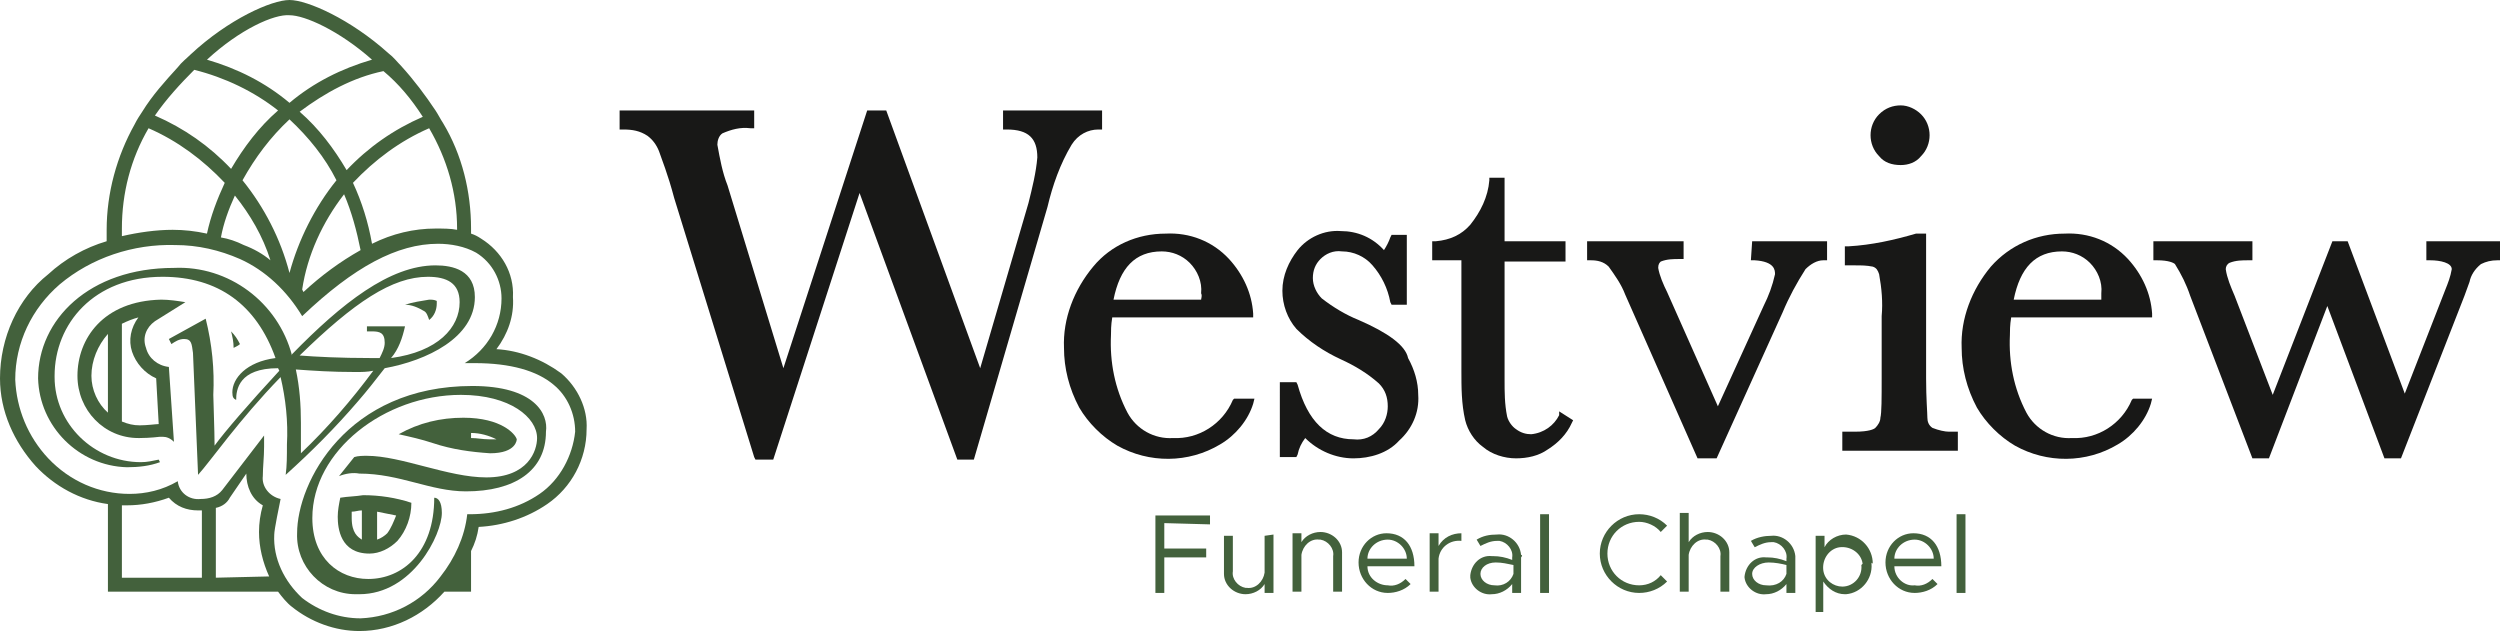
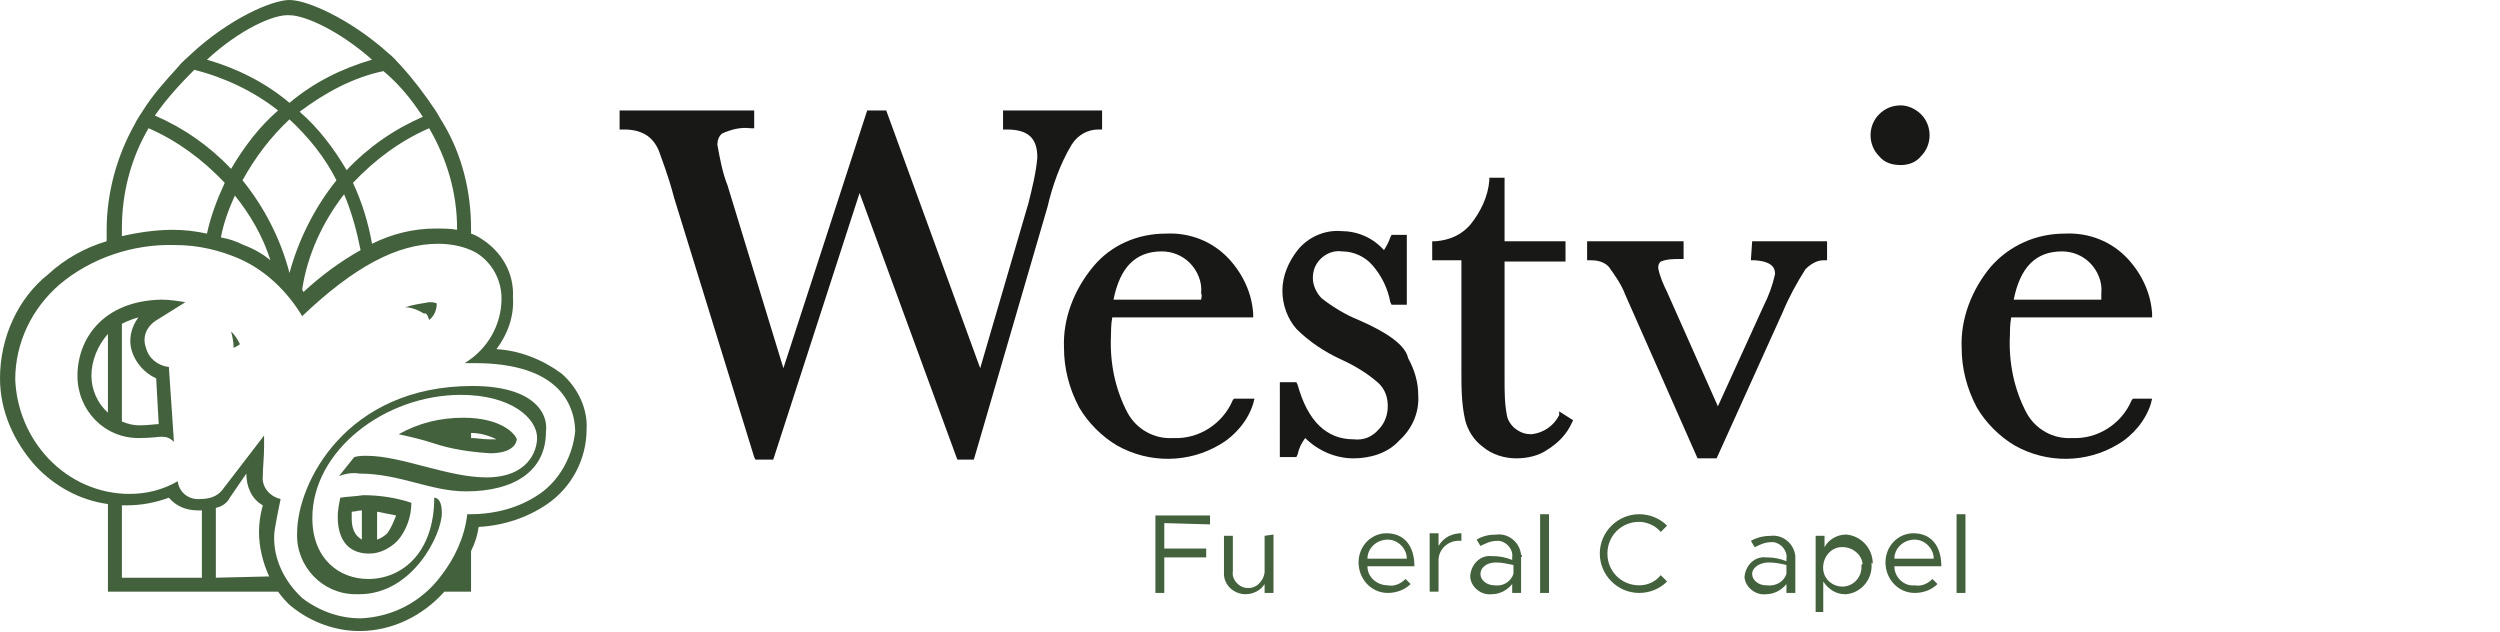
<svg xmlns="http://www.w3.org/2000/svg" version="1.1" id="Layer_1" x="0px" y="0px" width="196.9px" height="49.8px" viewBox="0 0 196.9 49.8" style="enable-background:new 0 0 196.9 49.8;" xml:space="preserve">
  <style type="text/css">
	.st0{fill:#43613C;}
	.st1{fill:#181817;}
</style>
  <g id="Layer_2_1_">
    <g id="Logo_Edits">
      <path class="st0" d="M91.7,41.2v2H95v0.7h-3.3v2.8H91v-6.1h4.3v0.7L91.7,41.2z" />
      <path class="st0" d="M100.3,42.1v4.6h-0.7v-0.7c-0.3,0.5-0.9,0.8-1.5,0.8c-0.9,0-1.7-0.7-1.7-1.6c0,0,0-0.1,0-0.1v-2.9h0.7v2.8    c-0.1,0.6,0.4,1.2,1,1.3c0,0,0.1,0,0.1,0c0.7,0.1,1.3-0.5,1.4-1.2v-2.9L100.3,42.1z" />
-       <path class="st0" d="M105.7,43.7v2.9h-0.7v-2.8c0.1-0.6-0.4-1.2-1-1.3c0,0-0.1,0-0.1,0c-0.7-0.1-1.3,0.5-1.4,1.2v2.9h-0.7v-4.6    h0.7v0.7c0.3-0.5,0.9-0.8,1.5-0.8c0.9,0,1.7,0.7,1.7,1.6C105.7,43.7,105.7,43.7,105.7,43.7z" />
      <path class="st0" d="M110.7,45.6l0.4,0.4c-0.5,0.5-1.2,0.7-1.8,0.7c-1.3,0-2.3-1.1-2.3-2.4c0,0,0,0,0,0c0-1.3,1-2.3,2.2-2.3    c0,0,0,0,0,0c1.4,0,2.2,1,2.2,2.6h-3.7c0,0.9,0.8,1.5,1.6,1.5C109.8,46.2,110.3,46,110.7,45.6z M107.7,44h3.1    c0-0.8-0.7-1.5-1.5-1.5c0,0,0,0,0,0C108.4,42.5,107.7,43.2,107.7,44L107.7,44z" />
      <path class="st0" d="M115.1,42v0.6c-0.9-0.1-1.7,0.5-1.8,1.4c0,0,0,0.1,0,0.1v2.5h-0.7v-4.6h0.7V43C113.7,42.3,114.4,42,115.1,42z    " />
      <path class="st0" d="M119.8,43.9v2.8h-0.7v-0.7c-0.4,0.5-1,0.8-1.6,0.8c-0.8,0.1-1.6-0.5-1.7-1.3c0-0.1,0-0.1,0-0.2    c0.1-0.9,0.8-1.6,1.7-1.5c0,0,0,0,0.1,0c0.5,0,1,0.1,1.5,0.3v-0.2c0.1-0.6-0.4-1.2-1-1.3c-0.1,0-0.1,0-0.2,0    c-0.5,0-0.9,0.2-1.3,0.4l-0.3-0.5c0.5-0.3,1-0.4,1.6-0.4c0.9-0.1,1.8,0.6,1.9,1.6C119.9,43.7,119.9,43.8,119.8,43.9z M119.2,45.2    v-0.7c-0.5-0.1-0.9-0.2-1.4-0.2c-0.7,0-1.2,0.4-1.2,0.9s0.5,0.9,1.1,0.9C118.4,46.2,119,45.8,119.2,45.2z" />
      <path class="st0" d="M121.3,40.5h0.7v6.2h-0.7L121.3,40.5z" />
      <path class="st0" d="M126,43.6c0-1.7,1.4-3.1,3.1-3.1c0.8,0,1.6,0.3,2.2,0.9l-0.5,0.5c-0.4-0.5-1.1-0.8-1.7-0.8    c-1.4,0-2.5,1.1-2.5,2.5s1.1,2.5,2.5,2.5c0.7,0,1.3-0.3,1.7-0.8l0.5,0.5c-0.6,0.6-1.4,0.9-2.2,0.9C127.4,46.7,126,45.3,126,43.6z" />
-       <path class="st0" d="M136.2,43.7v2.9h-0.7v-2.8c0.1-0.6-0.4-1.2-1-1.3c0,0-0.1,0-0.1,0c-0.7-0.1-1.3,0.5-1.4,1.2v2.9h-0.7v-6.2    h0.7v2.3c0.3-0.5,0.9-0.8,1.5-0.8c0.9,0,1.7,0.7,1.7,1.6C136.2,43.7,136.2,43.7,136.2,43.7z" />
      <path class="st0" d="M141.4,43.9v2.8h-0.7v-0.7c-0.4,0.5-1,0.8-1.6,0.8c-0.8,0.1-1.6-0.5-1.7-1.3c0,0,0-0.1,0-0.1    c0.1-0.9,0.8-1.6,1.7-1.5c0,0,0,0,0.1,0c0.5,0,1,0.1,1.5,0.3v-0.2c0.1-0.6-0.4-1.2-1-1.3c-0.1,0-0.2,0-0.2,0    c-0.5,0-0.9,0.2-1.3,0.4l-0.3-0.5c0.5-0.3,1.1-0.4,1.6-0.4c0.9-0.1,1.8,0.6,1.9,1.6C141.4,43.6,141.4,43.8,141.4,43.9z     M140.7,45.2v-0.7c-0.4-0.1-0.9-0.2-1.4-0.2c-0.7,0-1.3,0.4-1.3,0.9s0.5,0.9,1.1,0.9C139.9,46.2,140.5,45.8,140.7,45.2z" />
      <path class="st0" d="M147.4,44.4c0.1,1.2-0.8,2.3-2,2.4c0,0-0.1,0-0.1,0c-0.7,0-1.3-0.4-1.7-1v2.4H143v-6h0.7v0.9    c0.3-0.6,1-1,1.7-1c1.2,0.1,2.1,1.1,2.1,2.3C147.4,44.3,147.4,44.3,147.4,44.4z M146.7,44.4c-0.1-0.8-0.9-1.4-1.8-1.3    c-0.8,0.1-1.4,0.9-1.3,1.8c0.1,0.8,0.8,1.3,1.5,1.3c0.9,0,1.6-0.8,1.5-1.7C146.7,44.4,146.7,44.4,146.7,44.4L146.7,44.4z" />
      <path class="st0" d="M152.2,45.6l0.4,0.4c-0.5,0.5-1.2,0.7-1.8,0.7c-1.3,0-2.3-1.1-2.3-2.4c0,0,0,0,0,0c0-1.3,1-2.3,2.2-2.3    c0,0,0,0,0,0c1.4,0,2.2,1,2.2,2.6h-3.7c0,0.9,0.8,1.6,1.6,1.5C151.3,46.2,151.8,46,152.2,45.6z M149.2,44h3.1    c0-0.8-0.7-1.5-1.5-1.5c0,0,0,0,0,0C149.9,42.5,149.2,43.2,149.2,44L149.2,44z" />
      <path class="st0" d="M154.1,40.5h0.7v6.2h-0.7V40.5z" />
      <path class="st1" d="M86.5,10.2h0.3V8.7H79v1.5h0.3c1.7,0,2.4,0.7,2.4,2.2c-0.1,1.2-0.4,2.4-0.7,3.6l-3.8,13L69.8,8.7h-1.5    L61.7,29l-4.4-14.4c-0.4-1-0.6-2.1-0.8-3.2c0-0.3,0.1-0.7,0.4-0.9c0.7-0.3,1.4-0.5,2.2-0.4h0.3V8.7H48.8v1.5h0.3    c0.7,0,1.3,0.1,1.9,0.5c0.4,0.3,0.7,0.7,0.9,1.2c0.2,0.6,0.7,1.8,1.2,3.7l6.3,20.4l0.1,0.2h1.4l6.8-21l7.7,21h1.3l5.8-19.9    c0.4-1.7,1-3.4,1.9-4.9C84.9,10.6,85.7,10.2,86.5,10.2z" />
      <path class="st1" d="M97.1,31.5c-0.8,1.9-2.7,3.1-4.7,3c-1.5,0.1-2.9-0.7-3.6-2c-1-1.9-1.4-4-1.3-6.1c0-0.3,0-0.8,0.1-1.4h11.1    v-0.3c-0.1-1.6-0.8-3.1-1.9-4.3c-1.3-1.4-3.1-2.1-5-2c-2.2,0-4.3,0.9-5.7,2.6c-1.5,1.8-2.4,4.1-2.3,6.4c0,1.6,0.4,3.2,1.2,4.7    c0.7,1.2,1.8,2.3,3,3c2.5,1.4,5.6,1.4,8.1-0.1c1.2-0.7,2.2-1.9,2.6-3.2l0.1-0.4h-1.6L97.1,31.5z M94.6,23.6h-6.9    c0.5-2.5,1.7-3.8,3.8-3.8c0.8,0,1.6,0.3,2.2,0.9c0.6,0.6,1,1.5,0.9,2.4C94.7,23.3,94.6,23.5,94.6,23.6z" />
      <path class="st1" d="M107,25.2c-1-0.4-2-1-2.9-1.7c-0.4-0.4-0.7-1-0.7-1.6c0-0.6,0.2-1.1,0.6-1.5c0.4-0.4,1-0.7,1.7-0.6    c0.9,0,1.8,0.4,2.4,1.1c0.7,0.8,1.2,1.8,1.4,2.9l0.1,0.2h1.2v-5.5h-1.2l-0.1,0.2c-0.1,0.3-0.3,0.7-0.5,1c-0.9-1-2.1-1.5-3.4-1.5    c-1.3-0.1-2.6,0.5-3.4,1.5c-0.7,0.9-1.2,2-1.2,3.2c0,1.1,0.4,2.2,1.1,3c1,1,2.2,1.8,3.5,2.4c1.1,0.5,2.1,1.1,3,1.9    c0.5,0.5,0.7,1.1,0.7,1.8c0,0.6-0.2,1.3-0.7,1.8c-0.5,0.6-1.2,0.9-2,0.8c-2.1,0-3.6-1.4-4.4-4.3l-0.1-0.2h-1.3V36h1.3l0.1-0.2    c0.1-0.5,0.3-0.9,0.6-1.3c1,1,2.4,1.6,3.8,1.6c1.3,0,2.7-0.4,3.6-1.4c1-0.9,1.6-2.2,1.5-3.6c0-1-0.3-2-0.8-2.9    C110.7,27.2,109.3,26.2,107,25.2z" />
      <path class="st1" d="M122.8,32.7c-0.4,0.8-1.2,1.4-2.2,1.5c-0.4,0-0.8-0.1-1.2-0.4c-0.3-0.2-0.6-0.6-0.7-1c-0.2-1-0.2-1.9-0.2-2.9    v-9.3h4.8V19h-4.8v-5h-1.2v0.2c-0.1,1.3-0.7,2.5-1.5,3.5c-0.7,0.8-1.6,1.2-2.7,1.3h-0.3v1.5h2.3v8.7c0,1.3,0,2.6,0.3,3.9    c0.2,0.8,0.7,1.6,1.4,2.1c0.7,0.6,1.7,0.9,2.6,0.9c0.9,0,1.8-0.2,2.5-0.7c0.8-0.5,1.5-1.2,1.9-2.1l0.1-0.2l-1.1-0.7L122.8,32.7z" />
      <path class="st1" d="M137.9,20.5h0.3c1.6,0.1,1.6,0.8,1.6,1.1c-0.2,0.9-0.5,1.7-0.9,2.5l-3.6,7.9l-4-9c-0.3-0.6-0.6-1.3-0.7-1.9    c0-0.3,0.1-0.4,0.2-0.5c0.5-0.2,1-0.2,1.5-0.2h0.3V19H125v1.5h0.3c0.5,0,1,0.1,1.4,0.5c0.5,0.7,1,1.4,1.3,2.2l5.7,12.9h1.5    l5.2-11.5c0.5-1.2,1.1-2.3,1.8-3.4c0.4-0.4,0.9-0.7,1.4-0.7h0.3V19h-5.9L137.9,20.5z" />
-       <path class="st1" d="M152.2,33.7c-0.3-0.2-0.4-0.5-0.4-0.8c0-0.4-0.1-1.5-0.1-3.1V18.4H151h-0.1c-1.7,0.5-3.5,0.9-5.3,1h-0.3v1.5    h0.8c0.5,0,0.9,0,1.4,0.1c0.3,0.1,0.4,0.3,0.5,0.6c0.2,1.1,0.3,2.2,0.2,3.3v4.8c0,1.7,0,2.8-0.1,3.2c0,0.3-0.2,0.6-0.4,0.8    c-0.1,0.1-0.5,0.3-1.6,0.3h-1v1.5h9.1V34h-0.7C153.2,34,152.7,33.9,152.2,33.7z" />
      <path class="st1" d="M149.7,13c0.6,0,1.2-0.2,1.6-0.7c0.9-0.9,0.9-2.4,0-3.3c-0.4-0.4-1-0.7-1.6-0.7c-0.6,0-1.2,0.2-1.7,0.7    c-0.9,0.9-0.9,2.4,0,3.3C148.4,12.8,149,13,149.7,13z" />
      <path class="st1" d="M167.9,31.5c-0.8,1.9-2.7,3.1-4.7,3c-1.5,0.1-2.9-0.7-3.6-2c-1-1.9-1.4-4-1.3-6.1c0-0.3,0-0.8,0.1-1.4h11.1    v-0.3c-0.1-1.6-0.8-3.1-1.9-4.3c-1.3-1.4-3.1-2.1-5-2c-2.2,0-4.3,0.9-5.8,2.6c-1.5,1.8-2.4,4.1-2.3,6.4c0,1.6,0.4,3.2,1.2,4.7    c0.7,1.2,1.8,2.3,3,3c2.5,1.4,5.6,1.4,8.1-0.1c1.2-0.7,2.2-1.9,2.6-3.2l0.1-0.4H168L167.9,31.5z M165.5,23.6h-6.9    c0.5-2.5,1.7-3.8,3.8-3.8c0.8,0,1.6,0.3,2.2,0.9c0.6,0.6,1,1.5,0.9,2.4C165.5,23.3,165.5,23.5,165.5,23.6z" />
-       <path class="st1" d="M191.1,19v1.5h0.3c0.8,0,1.7,0.2,1.7,0.7c-0.1,0.6-0.3,1.1-0.5,1.6l-3.2,8.2l-4.5-12h-1.2L179,31.1l-3-7.8    c-0.3-0.7-0.6-1.4-0.7-2.1c0-0.2,0.1-0.4,0.3-0.5c0.5-0.2,1-0.2,1.5-0.2h0.3V19h-7.8v1.5h0.3c0.9,0,1.3,0.2,1.4,0.3    c0.5,0.8,0.9,1.6,1.2,2.5l4.9,12.8h1.3l4.6-12l4.5,12h1.3l5-12.8l0.4-1.1c0.1-0.5,0.4-1,0.9-1.4c0.4-0.2,0.8-0.3,1.3-0.3h0.3V19    H191.1z" />
      <path class="st0" d="M36.5,32.9c-1.8,0-3.5,0.4-5.1,1.3c0.9,0.2,1.8,0.4,2.7,0.7c1.5,0.5,3,0.7,4.5,0.8c2.1,0,2.1-1.1,2.1-1.1    C40.6,34.2,39.5,32.9,36.5,32.9z M38.5,34.6c-0.5,0-0.9-0.1-1.4-0.1v-0.4c0.7,0,1.4,0.2,2,0.5C38.9,34.6,38.7,34.6,38.5,34.6    L38.5,34.6z" />
      <path class="st0" d="M44.2,29.4c-1.5-1.1-3.3-1.8-5.1-1.9c0.9-1.2,1.4-2.6,1.3-4.1c0.1-1.9-0.9-3.6-2.5-4.6    c-0.3-0.2-0.5-0.3-0.8-0.4V18c0-2.9-0.7-5.8-2.2-8.3c-0.2-0.3-0.4-0.7-0.6-1c-0.8-1.2-1.7-2.4-2.7-3.5c-0.3-0.3-0.6-0.7-1-1    c-3-2.7-6.4-4.2-7.8-4.2S18,1.5,15,4.3c-0.3,0.3-0.7,0.6-1,1c-1,1.1-2,2.2-2.8,3.5c-0.2,0.3-0.4,0.6-0.6,1    c-1.4,2.5-2.2,5.4-2.2,8.3v0.9c-1.7,0.5-3.3,1.4-4.6,2.6C1.4,23.5,0,26.6,0,29.8c0,2.6,1.1,5,2.8,6.9c1.5,1.6,3.5,2.7,5.7,3v6.9    h13.4c0.3,0.4,0.7,0.9,1.1,1.2c1.5,1.2,3.4,1.9,5.3,1.9c2.6,0,5-1.2,6.7-3.1h2.1v-3.2c0.3-0.6,0.5-1.2,0.6-1.9    c1.9-0.1,3.8-0.7,5.4-1.8c1.9-1.3,3.1-3.5,3.1-5.9C46.3,32.2,45.5,30.5,44.2,29.4z M36,18v0.1C35.5,18,34.9,18,34.3,18    c-1.7,0-3.4,0.4-5,1.2c-0.3-1.7-0.8-3.3-1.5-4.8c1.7-1.8,3.7-3.3,6-4.3C35.2,12.5,36,15.2,36,18z M22.8,21.5    c-0.7-2.7-2-5.2-3.7-7.3c1-1.8,2.2-3.4,3.7-4.8c1.5,1.4,2.8,3,3.7,4.8C24.8,16.3,23.5,18.9,22.8,21.5z M21.3,20.5    c-0.6-0.5-1.3-0.9-2.1-1.2c-0.6-0.3-1.2-0.5-1.8-0.6c0.2-1.1,0.6-2.2,1.1-3.3C19.7,16.9,20.7,18.6,21.3,20.5L21.3,20.5z     M27.1,15.3c0.6,1.4,1,2.9,1.3,4.4c-1.6,0.9-3.1,2-4.5,3.3l-0.1-0.2C24.2,20.1,25.4,17.5,27.1,15.3L27.1,15.3z M33.3,9.2    c-2.3,1-4.3,2.4-6,4.2c-1-1.7-2.2-3.3-3.7-4.6c2-1.5,4.2-2.7,6.6-3.2C31.4,6.6,32.4,7.8,33.3,9.2L33.3,9.2z M22.8,1.2    c1.2,0,3.9,1.2,6.5,3.5c-2.4,0.7-4.6,1.8-6.5,3.4c-1.9-1.6-4.1-2.7-6.5-3.4C18.9,2.3,21.6,1.1,22.8,1.2L22.8,1.2z M15.3,5.5    c2.4,0.6,4.7,1.7,6.6,3.2c-1.5,1.3-2.7,2.9-3.7,4.6c-1.7-1.8-3.7-3.2-6-4.2C13.1,7.8,14.2,6.6,15.3,5.5z M9.6,18    c0-2.8,0.7-5.5,2.1-7.9c2.3,1,4.3,2.5,6,4.3c-0.6,1.3-1.1,2.6-1.4,4c-0.9-0.2-1.8-0.3-2.7-0.3c-1.3,0-2.7,0.2-4,0.5L9.6,18z     M9.6,45.5v-5.7H10c1.1,0,2.2-0.2,3.3-0.6c0.6,0.7,1.4,1,2.3,1h0.3v5.3L9.6,45.5z M17,45.5V40c0.5-0.1,0.9-0.4,1.1-0.8l1.3-1.9    l0,0c0,1,0.4,2,1.3,2.5c-0.2,0.7-0.3,1.4-0.3,2.1c0,1.2,0.3,2.4,0.8,3.5L17,45.5z M42.5,38.9c-1.6,1.1-3.5,1.6-5.5,1.6h-0.2    c-0.2,1.8-1,3.5-2.1,4.9c-1.5,2-3.8,3.2-6.3,3.3c-1.7,0-3.3-0.6-4.6-1.6c-1.4-1.3-2.3-3.1-2.2-5c0-0.4,0.4-2.3,0.5-2.8    c-0.9-0.2-1.5-1-1.4-1.8c0-0.7,0.1-1.5,0.1-2.3c0-0.3,0-0.6,0-0.9l-3.3,4.3c-0.4,0.5-1,0.7-1.7,0.7c-0.9,0.1-1.7-0.5-1.8-1.4    c-1.2,0.7-2.5,1-3.8,1c-2.4,0-4.7-1-6.4-2.8c-1.6-1.7-2.5-3.9-2.6-6.2c0-2.9,1.3-5.6,3.5-7.5c2.5-2.1,5.8-3.2,9.1-3.1    c1.8,0,3.5,0.4,5.1,1.1c2,0.9,3.7,2.5,4.9,4.5c4.1-3.9,7.5-5.7,10.7-5.7c1,0,2.1,0.2,3,0.7c1.3,0.8,2,2.2,2,3.6    c0,2.1-1.1,4-2.9,5.1h0.8c2.8,0,4.9,0.6,6.2,1.7c1.1,0.9,1.7,2.3,1.7,3.7C45.1,35.9,44.1,37.8,42.5,38.9z" />
      <path class="st0" d="M18.4,27.4c0.2-0.1,0.4-0.2,0.5-0.3c-0.2-0.4-0.4-0.7-0.7-1C18.3,26.5,18.4,26.9,18.4,27.4z" />
      <path class="st0" d="M6.1,29.6c0,2.7,2.1,4.9,4.8,4.9c0,0,0.1,0,0.1,0c0.8,0,1.6-0.1,1.6-0.1h0.2c0.3,0,0.6,0.1,0.9,0.4l-0.4-5.9    c-0.9-0.1-1.6-0.7-1.8-1.5c-0.3-0.8,0-1.6,0.7-2.1l2.4-1.5c-0.6-0.1-1.3-0.2-1.9-0.2C8.1,23.7,6.1,26.7,6.1,29.6z M7.2,29.6    c0-1.2,0.5-2.4,1.3-3.3v6.2C7.7,31.8,7.2,30.7,7.2,29.6z M12.3,29.8l0.2,3.6c-0.2,0-0.9,0.1-1.5,0.1c-0.5,0-0.9-0.1-1.4-0.3v-7.7    c0.4-0.2,0.9-0.4,1.3-0.5c-0.6,0.8-0.8,1.8-0.5,2.7C10.7,28.6,11.4,29.4,12.3,29.8z" />
-       <path class="st0" d="M33.8,25.2c0.4-0.3,0.6-0.8,0.6-1.3v-0.2c-0.2-0.1-0.4-0.1-0.6-0.1c-0.6,0.1-1.3,0.2-1.9,0.4    c0.5,0,1,0.2,1.5,0.5C33.6,24.6,33.7,24.9,33.8,25.2z" />
+       <path class="st0" d="M33.8,25.2c0.4-0.3,0.6-0.8,0.6-1.3c-0.2-0.1-0.4-0.1-0.6-0.1c-0.6,0.1-1.3,0.2-1.9,0.4    c0.5,0,1,0.2,1.5,0.5C33.6,24.6,33.7,24.9,33.8,25.2z" />
      <path class="st0" d="M26.8,39.2c-0.1,0.5-0.2,1-0.2,1.5c0,0.9,0.2,2.9,2.5,2.9c0.8,0,1.6-0.4,2.2-1c0.7-0.8,1.1-1.9,1.1-3    c-1.2-0.4-2.5-0.6-3.8-0.6C28,39.1,27.4,39.1,26.8,39.2z M27.7,40.8c0-0.2,0-0.3,0-0.5c0.3,0,0.5-0.1,0.8-0.1l0,0v2.3    C28.2,42.3,27.7,42,27.7,40.8z M30.5,42c-0.2,0.2-0.5,0.4-0.8,0.5v-2.2c0.5,0.1,1,0.2,1.5,0.3C31,41.1,30.8,41.6,30.5,42z" />
-       <path class="st0" d="M28.2,31.6c0.7-0.8,1.4-1.7,2.1-2.6c3.3-0.6,7.1-2.4,7.1-5.6c0-2.1-1.7-2.5-3.1-2.5c-3.6,0-7.4,3-11.3,7    L23,28c-1.1-4.2-5-7.1-9.3-6.9C7,21.1,3,25.2,3,29.8c0.1,3.8,3.2,6.9,7,7c0.9,0,1.8-0.1,2.6-0.4l-0.1-0.2    c-0.5,0.1-0.9,0.2-1.4,0.2c-3.7,0-6.8-3-6.8-6.7c0,0,0,0,0-0.1c0-4.1,3.1-7.8,8.5-7.8c4.4,0,7.4,2.2,8.9,6.4    c-2.3,0.3-3.4,1.6-3.4,2.7c0,0.4,0.1,0.5,0.3,0.6c0-0.8,0.2-2.5,3.3-2.5l0,0l0.1,0.2c-2.4,2.6-4.3,4.8-5.1,5.9    c0-1.2-0.1-3.6-0.1-4c0.1-2-0.1-4-0.6-6l-2.9,1.6l0.2,0.4c0.3-0.2,0.6-0.4,1-0.4c0.6,0,0.6,0.4,0.7,1.1l0.4,9.6    c1-1.1,3.2-4.3,6.5-7.7c0.4,1.7,0.6,3.5,0.5,5.3c0,0.9,0,1.7-0.1,2.4C24.5,35.6,26.4,33.7,28.2,31.6z M23.7,35.7v-2.4    c0-1.4-0.1-2.8-0.4-4.2c1.4,0.1,2.8,0.2,4.7,0.2c0.5,0,0.9,0,1.4-0.1C27.7,31.5,25.8,33.7,23.7,35.7z M33.7,21.8    c1.5,0,2.5,0.5,2.5,2c0,2-1.7,3.9-5.4,4.4c0.6-0.7,0.9-1.6,1.1-2.5h-3v0.4h0.4c0.6,0,1,0.1,1,0.9c0,0.4-0.2,0.8-0.4,1.2h-0.7    c-2.4,0-4.3-0.1-5.6-0.2C27.9,23.8,30.9,21.8,33.7,21.8L33.7,21.8z" />
      <path class="st0" d="M37.2,30.4c-9.9,0-13.8,7.6-13.8,11.6c-0.1,2.6,2,4.8,4.6,4.8c0.1,0,0.2,0,0.3,0c4.2,0,6.5-4.7,6.5-6.4    c0-0.9-0.3-1.2-0.6-1.2c0,4.3-2.5,6.4-5.2,6.4c-2.3,0-4.4-1.6-4.4-4.8c0-5.3,5.7-9.7,11.7-9.7c3.9,0,6,1.8,6,3.4    c0,1-0.7,3.1-4,3.1c-3,0-6.7-1.7-9.4-1.7c-0.3,0-0.7,0-1,0.1l-1.2,1.5c0.5-0.2,1.1-0.3,1.6-0.2c3.2,0,5.6,1.4,8.4,1.4    c3.8,0,6.3-1.6,6.3-4.7C43.2,32.6,42.1,30.4,37.2,30.4z" />
    </g>
  </g>
</svg>